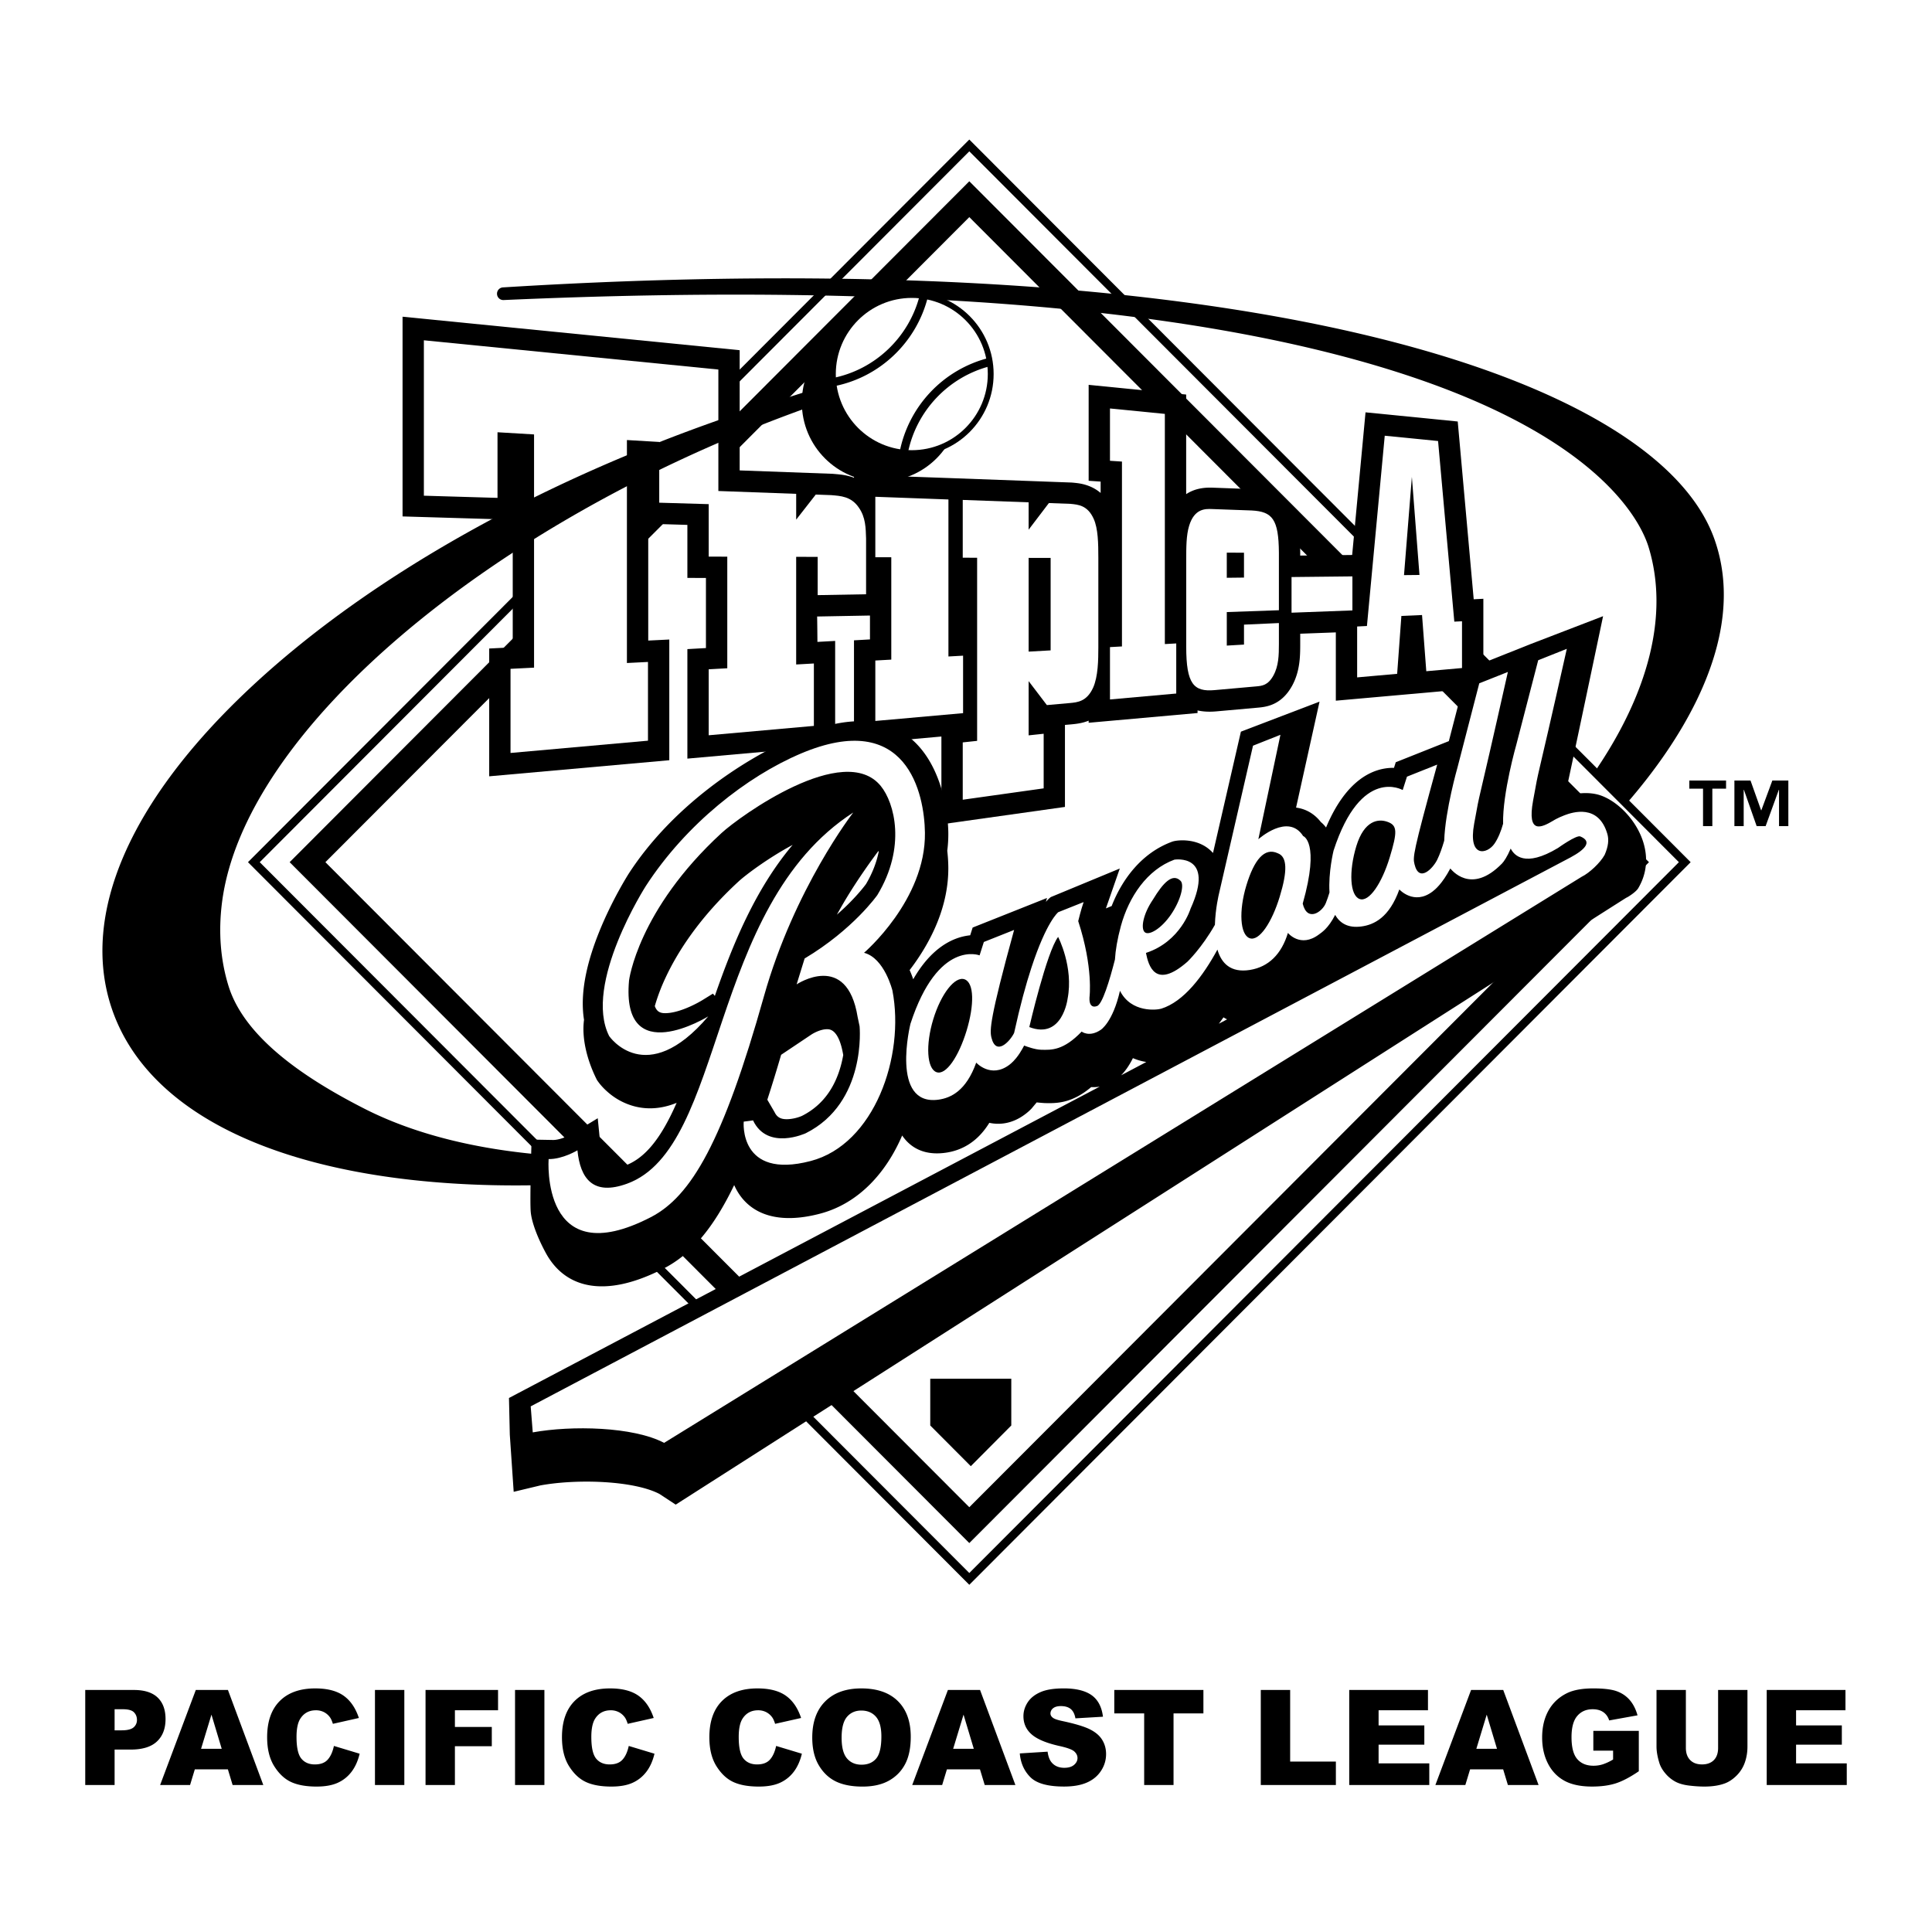
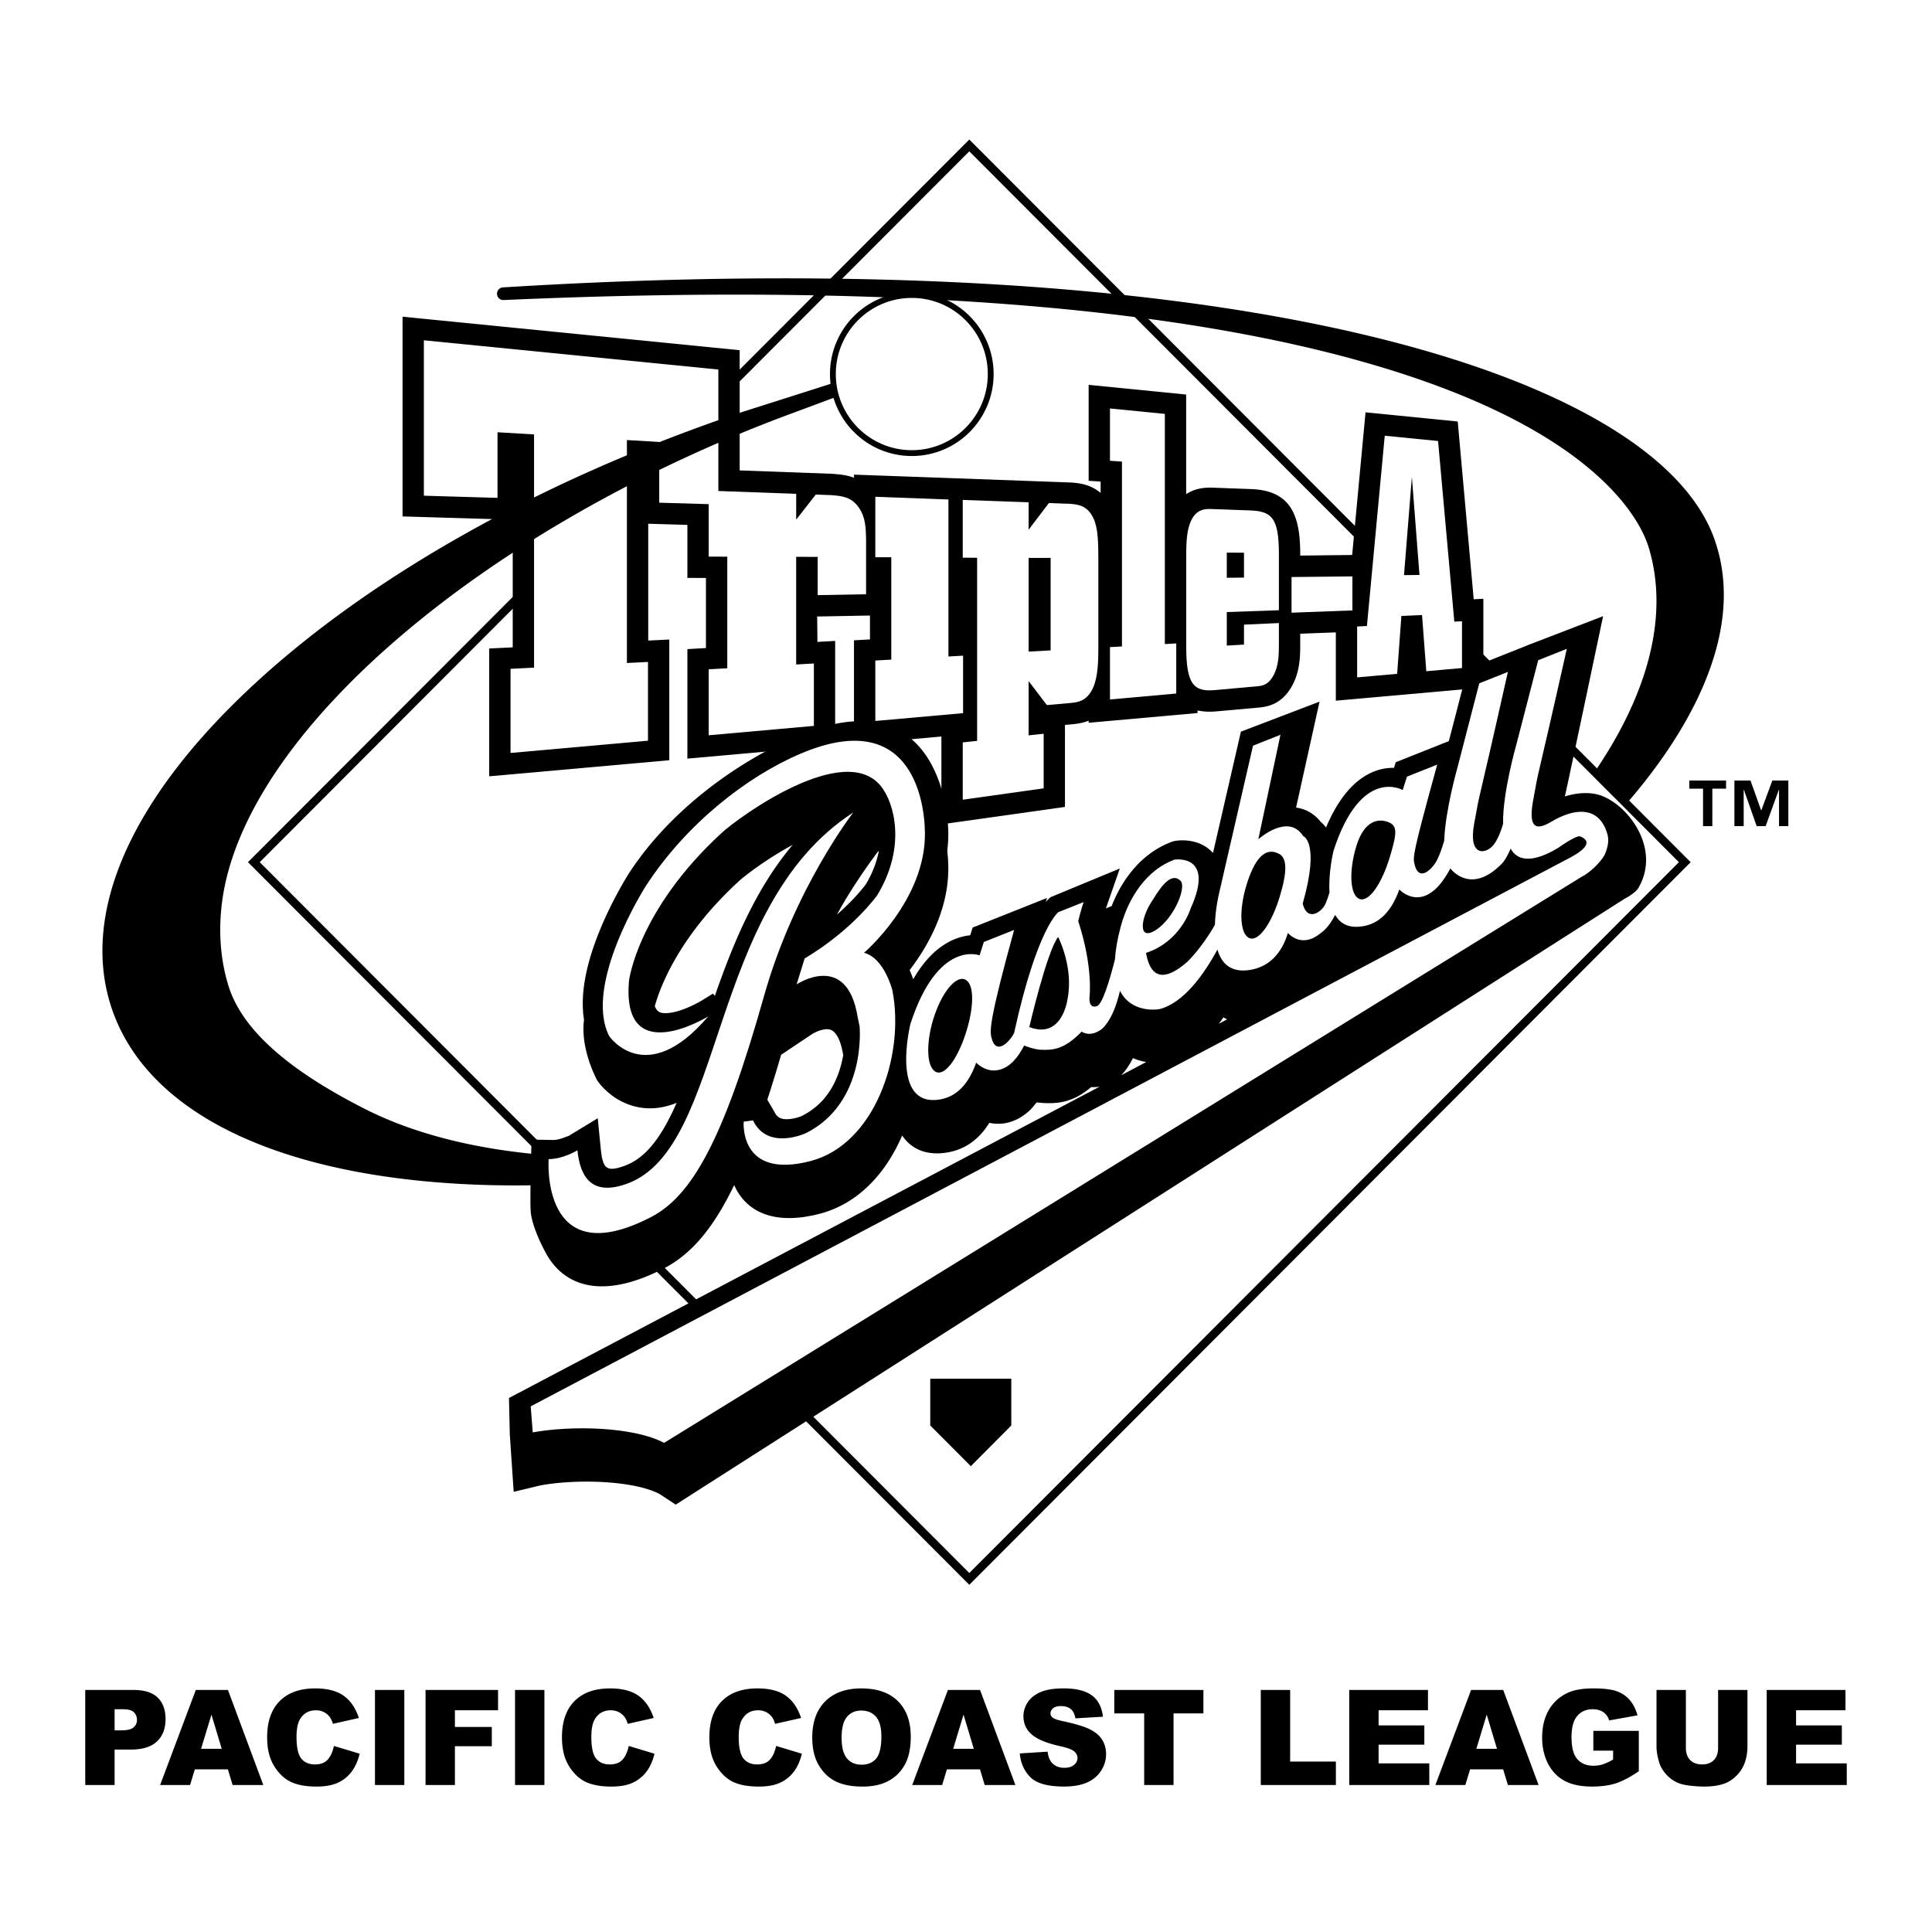
<svg xmlns="http://www.w3.org/2000/svg" width="2500" height="2500" viewBox="0 0 192.756 192.756">
  <g fill-rule="evenodd" clip-rule="evenodd">
-     <path fill="#fff" d="M0 0h192.756v192.756H0V0z" />
    <path d="M172.209 78.683h-1.369v3.739h-.928v-3.739h-1.369v-.811h3.666v.811zm6.213 3.739h-.928v-3.62h-.021l-1.316 3.62h-.895l-1.271-3.62h-.023v3.62h-.926v-4.549h1.607l1.057 2.972h.021l1.1-2.972h1.596v4.549h-.001z" />
    <path fill="#fff" stroke="#000" stroke-width=".831" stroke-miterlimit="2.613" d="M96.708 14.51l-2.294 2.298L25.327 86.02l71.381 71.507L168.09 86.02 96.708 14.51z" />
-     <path d="M96.708 18.086l-.508.51-1.276 1.278L28.898 86.02l67.81 67.931 67.81-67.931-67.81-67.934z" />
-     <path fill="#fff" d="M160.949 86.02l-64.241 64.355L32.465 86.02l64.243-64.359 64.241 64.359z" />
    <path d="M92.811 142.221l4.046 4.06 4.039-4.06v-4.666h-8.085v4.666zM85.204 47.666v-.311l9.603.345 9.039.33.498.019 2.58.095c.256.022.588.054.859.104a4.61 4.61 0 0 1 1.16.37c.309.149.602.336.867.564v-1.134l-1.195-.08v-9.57l9.729.966v9.938c1.025-.681 2.139-.664 2.678-.646l3.963.146c3.777.206 4.715 2.597 4.738 6.322v.306l5.182-.059 1.334-14.232 9.199.914 1.594 17.736.963-.049v8.854l-6.973.627-.248.02-7.498.667v-6.814l-3.553.132v1.022c0 .591-.004 1.247-.096 1.919-.098.72-.299 1.508-.727 2.277-1.051 1.888-2.531 2.082-3.379 2.157l-4.158.372c-.688.062-1.314.036-1.883-.094v.26l-10.865.972V71.9c-.23.093-.455.163-.67.212-.402.095-.766.128-1.051.157l-.643.056v8.182l-12.327 1.735v-8.759l-8.721.779V63.885l1.594-.09v-2.383l-5.271.097c.017.969.025 1.89.029 2.533l1.769-.097V74.37L68.58 75.687V64.762l1.852-.105v-6.995l-1.852-.004v-5.29l-3.905-.116v11.657l2.101-.104v12.042l-17.968 1.605v-12.75l2.347-.118V51.85l-10.992-.326V31.598l33.634 3.342v11.993l6.945.254 2.325.085c.263.023.592.049.867.084.373.05.75.131 1.116.252l.154.058z" />
    <path fill="#fff" d="M128.857 61.129l6.073-.228v-3.395l-6.073.065v3.558zM85.687 50.646c.687.973.687 2.068.722 3.071v5.572l-4.83.088V55.56l-2.145-.005v10.74l1.767-.099v6.227l-10.494.935v-6.582l1.854-.103V55.539l-1.854-.007v-5.233l-4.935-.145v-6.06l-3.224-.191v22.245l2.101-.105v7.855l-13.714 1.225v-8.394l2.348-.118V43.343l-3.646-.217v6.547l-7.347-.217V33.951l29.381 2.918v12.118l7.764.283v2.574l1.955-2.502 1.543.057c.929.081 1.991.119 2.754 1.247zM94.625 49.832l-7.294-.268v6.031l1.593.004v10.212l-1.593.089v6.031l8.756-.779v-5.735l-1.462.081V49.832zM116.217 41.295l-5.475-.542v5.22l1.196.078v18.445l-1.196.066v5.223l6.612-.591v-4.998l-1.137.063V41.295z" />
    <path d="M162.268 80.187l-3.172-3.175c5.334-7.8 7.459-15.619 5.387-22.419-.711-2.325-4.469-10.41-23.047-16.795-20.365-7.002-51.049-9.647-91.19-7.862a.628.628 0 0 1-.658-.597.63.63 0 0 1 .59-.665c34.114-2.116 63.758-.498 85.725 4.674 19.627 4.619 32.107 11.88 35.145 20.442 1.691 4.774 1.09 10.198-1.793 16.122-1.655 3.39-4.005 6.838-6.987 10.275z" />
-     <path d="M95.746 40.155c0-4.356-3.526-7.887-7.875-7.887-4.348 0-7.873 3.531-7.873 7.887s3.524 7.887 7.873 7.887 7.875-3.531 7.875-7.887z" />
    <path d="M54.501 115.242l2.862 2.869c-5.628.297-11.013.178-16.046-.365-16.364-1.773-27.088-7.883-30.191-17.201-3.103-9.321 1.815-20.659 13.847-31.923 11.906-11.147 29.395-20.94 49.255-27.576l11.546-3.673a.638.638 0 0 1 .793.396c.032.097.04.193.029.286a.625.625 0 0 1-.403.511l-7.108 2.645c-30.37 11.213-54.79 31.703-56.941 48.874-.359 2.868-.159 5.646.651 8.274 1.599 5.193 7.673 9.254 13.548 12.248 4.979 2.538 11.173 4.079 18.158 4.635z" />
    <path d="M79.081 84.295c-2.538 1.366-4.721 3.03-5.377 3.633-3.986 3.669-6.15 7.139-7.312 9.638a18.94 18.94 0 0 0-1.062 2.811c.233.645.642.754 1.333.693 1.44-.125 3.148-1.121 3.425-1.293l1.041-.643.191.227c1.772-5.085 4.002-10.606 7.761-15.066zm8.563.603c-.522.692-2.267 3.051-3.752 5.655l-.397.704c.5-.436.937-.85 1.308-1.226 1.066-1.08 1.602-1.833 1.602-1.833.669-1.132 1.058-2.212 1.261-3.206l-.022-.094zm-11.088 24.821l.725 1.242c.272.57.703.73 1.355.699a4.168 4.168 0 0 0 1.359-.32c2.32-1.162 3.394-3.16 3.906-5.049.096-.354.17-.701.229-1.029-.432-2.549-1.324-2.574-1.595-2.576-.721-.014-1.495.475-1.57.523l-3.032 2.029a156.492 156.492 0 0 1-1.377 4.481zm45.87-8.018a4.134 4.134 0 0 1-.359-.199c-.152.213-.305.426-.463.635l.822-.436zm-10.571 5.582l2.512-1.328a5.581 5.581 0 0 1-1.336-.385c-.406.817-.828 1.36-1.176 1.713zm51.59-18.661c-.225.373-1.023.883-1.191.947-.17.067-94.838 60.548-94.838 60.548l-1.616-1.062c-2.517-1.324-8.148-1.535-11.877-.857l-2.672.641-.387-5.699-.083-3.662 58.943-31.068c-.293.053-.58.064-.855.049-1.92 1.623-3.453 1.629-4.643 1.596l-.277-.02-.52-.047-.502.604a5.006 5.006 0 0 1-.656.58c-1.252.943-2.525 1.08-3.566.852-1.236 2.008-2.878 2.791-4.415 2.992-2.147.285-3.488-.557-4.281-1.727-1.568 3.654-4.298 6.783-8.223 7.807-4.093 1.068-6.766.066-8.127-2.088a5.956 5.956 0 0 1-.409-.773c-2.101 4.357-4.307 6.916-7.019 8.316-6.042 3.121-9.929 1.867-11.78-1.551-.76-1.402-1.393-2.971-1.498-4.074-.108-1.135.083-7.229.083-7.229l2.147.039c.351.004.8-.115 1.229-.291.102-.043.201-.076.298-.1l2.927-1.777.298 3.012c.204 2.041.57 2.393 2.415 1.719 1.775-.65 3.222-2.281 4.585-5.037.197-.398.388-.811.574-1.232-1.49.609-2.889.678-4.152.363a6.561 6.561 0 0 1-2.737-1.453 6.548 6.548 0 0 1-.693-.699 6.408 6.408 0 0 1-.367-.486c-.93-1.834-1.549-4.082-1.292-6.004-.478-2.975.505-6.271 1.493-8.733 1.315-3.28 2.981-5.877 2.981-5.877 4.231-6.514 11.126-11.292 16.823-13.709 12.974-5.502 14.996 5.849 15.048 9.626.008.62-.029 1.23-.105 1.825.069.589.098 1.127.105 1.585.052 3.937-1.718 7.33-3.357 9.638-.169.238-.335.463-.501.679.156.354.274.666.357.916 1.836-3.192 3.996-4.213 5.683-4.386l.247-.773 7.418-2.95-.111.39c.209-.246.379-.396.49-.48l6.883-2.849-1.385 3.978.574-.235c1.068-2.734 3.039-5.321 6.025-6.417.316-.118.904-.164 1.402-.125.52.038 1.367.183 2.137.75.203.151.385.318.547.498l2.783-12.103 7.846-2.998-2.342 10.574c.861.111 1.754.521 2.477 1.446.186.149.357.329.514.541 1.988-4.742 4.672-5.986 6.779-5.954l.176-.558 5.297-2.107 1.857-7.175 6.271-2.498 7.26-2.793s-3.434 16.354-3.814 17.986c.664-.212 1.867-.484 3.076-.238 2.868.573 6.696 5.261 4.243 9.397z" />
    <path d="M109.119 51.768c.438.968.463 2.458.463 3.909v8.868c0 1.323-.025 2.943-.518 4.059-.633 1.387-1.547 1.468-2.359 1.542l-2.258.201-1.82-2.391v5.41l1.5-.159v5.448l-8.074 1.134v-5.72l1.435-.153V55.647l-1.435-.004v-5.765l6.574.239v2.729l2.021-2.656 2.139.079c.787.071 1.731.149 2.332 1.499zm-4.297 3.896l-2.195-.004v9.351l2.195-.122v-9.225zM127.596 55.134v5.749l-5.199.183v3.345l1.717-.101v-1.99l3.482-.158v2.089c0 1.099-.021 2.201-.555 3.157-.537.968-1.121 1.021-1.711 1.074l-4.158.371c-2.076.185-2.822-.607-2.822-4.321v-8.719c0-1.171 0-2.422.291-3.356.529-1.735 1.621-1.695 2.301-1.669l3.949.143c2.045.111 2.683.869 2.705 4.203zm-3.483.012l-1.717-.01v2.509l1.717-.02v-2.479zM145.865 61.984v4.666l-3.564.318-.424-5.606-2.061.09-.422 5.775-3.992.356v-5.078l.977-.049 1.777-18.984 5.32.528 1.621 18.021.768-.037zm-4.244-4.62l-.758-9.785-.785 9.801 1.543-.016zM106.512 99.652c.621-3.166-.943-6.175-.943-6.175-1.139 1.489-2.875 8.994-2.875 8.994 3.312 1.275 3.818-2.819 3.818-2.819zm28.81-15.237c-.775 2.557-.633 4.92.318 5.275.955.355 2.232-1.584 3.01-4.141.779-2.558.764-3.191-.193-3.545-.951-.356-2.355-.143-3.135 2.411zM93.11 101.697c-.777 2.557-.635 4.916.318 5.271.955.355 2.23-1.582 3.009-4.139.775-2.557.762-4.766-.193-5.119-.952-.356-2.357 1.431-3.134 3.987zm31.242-13.366c-.775 2.554-.633 4.917.32 5.272.955.356 2.23-1.583 3.006-4.139.779-2.557.764-3.979-.189-4.332-1.329-.62-2.358.642-3.137 3.199zm-9.323 1.422c-.975 1.427-1.234 2.864-.824 3.247.408.385 1.656-.335 2.629-1.761.971-1.425 1.357-2.979.947-3.362-.789-.788-1.722.169-2.752 1.876zm3.754.905s-.975 3.28-4.451 4.415c.25 1.255.91 3.705 4.139.877 0 0 1.414-1.348 2.74-3.68.047-1.638.404-3.091.404-3.091l3.398-14.781 2.736-1.087-2.203 10.421s2.965-2.672 4.471-.317c0 0 1.705.576-.045 6.741.457 1.88 1.949.827 2.299-.042.135-.332.26-.693.373-1.072-.127-2.019.406-4.178.406-4.178 2.752-8.458 6.898-6.041 6.898-6.041l.426-1.335 3.016-1.203c-2.453 8.924-2.439 9.224-2.26 9.955.457 1.878 1.852.373 2.26-.462.256-.52.49-1.189.699-1.901.104-3.048 1.328-7.315 1.328-7.315l2.17-8.386 2.855-1.135c-3.359 14.987-2.635 11.135-3.365 15.143-.629 3.438 1.289 3.059 2.025 1.993.373-.542.656-1.251.863-1.99-.07-3.054 1.33-7.932 1.33-7.932l2.172-8.383 2.855-1.138c-3.363 14.988-2.635 11.138-3.365 15.144-.627 3.437.867 2.676 2.023 1.993 0 0 .352-.24 1.123-.537.771-.294 3.383-1.16 4.264 1.872.162.562.105 1.225-.268 2.079-.438.803-1.547 1.829-2.285 2.185l-91.555 56.485c-3.082-1.623-9.231-1.75-13.106-1.045l-.205-2.596L156.699 85.54c1.473-.794 2.184-1.585.969-2.089-.395-.164-2.229 1.154-2.229 1.154-3.314 1.989-4.377.715-4.717.056-.355.836-.686 1.305-.863 1.488-3.123 3.206-5.082.569-5.16.499-.816 1.538-1.52 2.109-1.785 2.308-1.848 1.392-3.301-.216-3.301-.216-1.004 2.805-2.525 3.526-3.789 3.694-1.336.179-2.145-.33-2.613-1.156-.701 1.373-1.363 1.757-1.617 1.951-1.85 1.391-3.098-.152-3.098-.152-.639 2.118-1.93 3.395-3.789 3.694-1.93.309-2.852-.677-3.244-2.029-1.443 2.65-3.355 5.193-5.602 5.894-.414.131-2.998.443-4.121-1.785-.721 3.162-1.918 3.896-1.918 3.896-1.145.779-1.904.174-1.904.174-1.818 1.891-2.998 1.842-4.064 1.812-.58-.016-1.393-.309-1.674-.418l-.188.342-.266.436c-.461.699-.846 1.006-1.025 1.145-1.848 1.389-3.303-.219-3.303-.219-1.004 2.807-2.525 3.527-3.786 3.697-4.805.635-2.777-7.57-2.777-7.57 2.753-8.459 6.899-6.83 6.899-6.83l.424-1.335 3.02-1.202c-2.451 8.924-2.439 10.01-2.262 10.743.459 1.879 1.852.373 2.262-.463.598-2.732 1.184-4.865 1.727-6.518 1.518-4.636 2.676-5.532 2.676-5.532l2.533-1.01c-.264.753-.539 1.901-.539 1.901 1.52 4.651 1.125 7.596 1.125 7.596-.07 1.229.713.887.713.887.549-.074 1.311-2.635 1.826-4.652.055-.932.238-2.035.592-3.342.797-2.909 2.605-5.617 5.338-6.622-.001-.002 4.124-.649 1.614 4.891zm-33.654-9.593S79.25 88.63 76.219 99.4c-4.072 14.48-7.241 19.951-11.29 22.039-11.023 5.693-10.194-5.797-10.194-5.797 1.408.018 2.876-.875 2.876-.875.282 2.818 1.55 4.572 4.962 3.326 9.884-3.613 7.971-27.606 22.556-37.028zm-14.467 20.339c-6.217 7.305-9.883 1.969-9.883 1.969-2.624-5.178 3.662-14.986 3.662-14.986 4.02-6.188 10.087-10.924 15.443-13.198 10.637-4.512 12.346 4.027 12.397 7.891.091 6.716-6.076 11.98-6.076 11.98 2.045.528 2.833 3.77 2.833 3.77 1.268 6.568-1.815 15.354-8.163 17.006-7.192 1.875-6.675-3.93-6.675-3.93l.931-.125c1.45 3.055 5.266 1.279 5.266 1.279 6.104-3.062 5.365-10.668 5.365-10.668l-.193-.914c-1.064-6.63-6.089-3.266-6.089-3.266l.798-2.583c4.86-2.902 7.257-6.333 7.257-6.333 2.891-4.779 1.72-9.183.339-10.879-3.656-4.489-14.062 3.016-15.886 4.695-8.362 7.693-9.228 14.708-9.228 14.708-.81 8.963 7.902 3.584 7.902 3.584z" fill="#fff" />
    <path d="M8.504 168.609h4.85c1.055 0 1.847.252 2.373.754.526.504.789 1.221.789 2.148 0 .955-.287 1.701-.86 2.238-.573.539-1.448.807-2.625.807h-1.597v3.533h-2.93v-9.48zm2.93 4.026h.711c.559 0 .952-.098 1.179-.291a.95.95 0 0 0 .34-.75c0-.297-.098-.549-.295-.754-.196-.205-.566-.309-1.108-.309h-.827v2.104zM22.737 176.531h-3.301l-.473 1.559h-2.987l3.559-9.48h3.207l3.527 9.48h-3.062l-.47-1.559zm-.616-2.052l-1.024-3.41-1.037 3.41h2.061zM33.315 174.193l2.567.775c-.172.723-.445 1.328-.816 1.811-.371.484-.832.85-1.382 1.096s-1.25.371-2.1.371c-1.031 0-1.874-.15-2.528-.449-.653-.299-1.218-.824-1.692-1.578s-.711-1.717-.711-2.893c0-1.566.418-2.77 1.254-3.611s2.019-1.262 3.549-1.262c1.197 0 2.138.242 2.823.725.685.484 1.193 1.225 1.527 2.225l-2.593.584c-.092-.293-.188-.506-.287-.643a1.685 1.685 0 0 0-.604-.525 1.746 1.746 0 0 0-.801-.184c-.667 0-1.18.268-1.534.801-.269.395-.403 1.016-.403 1.861 0 1.049.159 1.768.48 2.158.32.389.771.582 1.351.582.562 0 .987-.156 1.275-.473.286-.314.495-.771.625-1.371zM37.41 168.609h2.93v9.481h-2.93v-9.481zM42.456 168.609h7.234v2.026h-4.304v1.662h3.681v1.922h-3.681v3.871h-2.93v-9.481zM51.385 168.609h2.93v9.481h-2.93v-9.481zM62.731 174.193l2.567.775c-.172.723-.444 1.328-.815 1.811-.372.484-.833.85-1.383 1.096s-1.25.371-2.1.371c-1.032 0-1.875-.15-2.528-.449s-1.218-.824-1.693-1.578c-.475-.754-.711-1.717-.711-2.893 0-1.566.418-2.77 1.254-3.611.836-.842 2.02-1.262 3.549-1.262 1.197 0 2.137.242 2.823.725.685.484 1.193 1.225 1.526 2.225l-2.593.584c-.091-.293-.187-.506-.286-.643a1.696 1.696 0 0 0-.605-.525 1.745 1.745 0 0 0-.8-.184c-.668 0-1.18.268-1.535.801-.269.395-.404 1.016-.404 1.861 0 1.049.16 1.768.48 2.158.32.389.771.582 1.351.582.562 0 .988-.156 1.276-.473.288-.314.497-.771.627-1.371zM77.436 174.193l2.567.775c-.172.723-.445 1.328-.816 1.811-.371.484-.832.85-1.382 1.096s-1.25.371-2.1.371c-1.032 0-1.874-.15-2.528-.449-.654-.299-1.218-.824-1.693-1.578-.474-.754-.711-1.717-.711-2.893 0-1.566.418-2.77 1.254-3.611s2.02-1.262 3.549-1.262c1.197 0 2.138.242 2.823.725.685.484 1.194 1.225 1.527 2.225l-2.593.584c-.091-.293-.187-.506-.287-.643a1.696 1.696 0 0 0-.605-.525 1.742 1.742 0 0 0-.8-.184c-.668 0-1.18.268-1.535.801-.269.395-.404 1.016-.404 1.861 0 1.049.16 1.768.481 2.158.32.389.771.582 1.351.582.562 0 .987-.156 1.275-.473.288-.314.497-.771.627-1.371zM81.039 173.355c0-1.545.431-2.75 1.294-3.609.862-.863 2.063-1.293 3.604-1.293 1.578 0 2.794.424 3.648 1.27.854.846 1.281 2.031 1.281 3.555 0 1.107-.187 2.016-.56 2.723-.373.709-.912 1.26-1.617 1.654s-1.583.592-2.636.592c-1.07 0-1.955-.172-2.656-.51-.701-.342-1.269-.879-1.704-1.615-.437-.737-.654-1.659-.654-2.767zm2.929.014c0 .959.178 1.648.534 2.066.355.418.84.629 1.453.629.629 0 1.117-.205 1.462-.615.346-.412.518-1.146.518-2.209 0-.895-.181-1.549-.541-1.961-.36-.412-.849-.617-1.465-.617-.591 0-1.066.209-1.424.627-.357.42-.537 1.113-.537 2.08zM97.773 176.531h-3.3L94 178.09h-2.987l3.56-9.48h3.208l3.525 9.48h-3.061l-.472-1.559zm-.617-2.052l-1.023-3.41-1.036 3.41h2.059zM101.746 174.939l2.773-.174c.061.453.184.797.371 1.035.303.383.734.574 1.299.574.42 0 .744-.098.971-.293s.342-.422.342-.68c0-.246-.107-.465-.32-.658-.215-.193-.713-.375-1.498-.547-1.285-.289-2.199-.67-2.748-1.148-.551-.479-.828-1.086-.828-1.826 0-.486.143-.945.424-1.379.283-.432.707-.771 1.275-1.018.566-.25 1.342-.373 2.33-.373 1.211 0 2.135.227 2.771.676.635.451 1.014 1.168 1.135 2.15l-2.748.162c-.076-.428-.23-.736-.469-.932-.236-.193-.564-.291-.982-.291-.344 0-.604.074-.777.217a.663.663 0 0 0-.262.525c0 .15.072.287.221.406.141.125.471.24.988.348 1.281.275 2.197.553 2.752.836s.957.631 1.209 1.051c.252.416.379.885.379 1.4 0 .607-.168 1.168-.506 1.68-.336.514-.807.902-1.41 1.166-.605.266-1.365.398-2.285.398-1.613 0-2.73-.311-3.352-.934s-.973-1.412-1.055-2.371zM111.172 168.609h8.892v2.338h-2.98v7.143h-2.93v-7.143h-2.982v-2.338zM125.789 168.609h2.93v7.143h4.562v2.338h-7.492v-9.481zM134.613 168.609h7.856v2.026h-4.926v1.508h4.562v1.921h-4.562v1.87h5.057v2.156h-7.987v-9.481zM149.971 176.531h-3.301l-.473 1.559h-2.988l3.561-9.48h3.207l3.527 9.48h-3.062l-.471-1.559zm-.616-2.052l-1.025-3.41-1.035 3.41h2.06zM158.967 174.662v-1.975h4.537v4.031c-.865.59-1.631.992-2.297 1.207-.664.213-1.453.32-2.367.32-1.123 0-2.041-.191-2.748-.574-.709-.385-1.258-.955-1.648-1.713-.389-.758-.584-1.627-.584-2.609 0-1.033.213-1.932.639-2.697.428-.764 1.053-1.344 1.873-1.74.643-.307 1.506-.459 2.592-.459 1.047 0 1.828.096 2.348.285s.949.484 1.293.883c.342.4.6.906.771 1.518l-2.826.51c-.117-.361-.314-.639-.592-.83s-.631-.287-1.062-.287c-.641 0-1.152.223-1.533.67-.381.443-.572 1.148-.572 2.113 0 1.023.191 1.756.578 2.195.385.439.922.658 1.613.658.326 0 .639-.047.936-.143a5.12 5.12 0 0 0 1.021-.48v-.883h-1.972zM171.414 168.609h2.93v5.645c0 .561-.086 1.09-.26 1.586a3.438 3.438 0 0 1-.82 1.305c-.373.371-.764.633-1.174.785-.568.211-1.25.316-2.045.316-.463 0-.965-.033-1.51-.098s-1-.191-1.365-.383a3.428 3.428 0 0 1-1.006-.818c-.303-.354-.51-.717-.621-1.092-.182-.602-.273-1.137-.273-1.602v-5.645h2.93v5.781c0 .518.143.92.428 1.211s.68.436 1.184.436c.5 0 .893-.143 1.178-.428.283-.287.426-.693.426-1.219v-5.78h-.002zM176.266 168.609h7.857v2.026h-4.928v1.508h4.565v1.921h-4.565v1.87h5.057v2.156h-7.986v-9.481z" />
    <path d="M98.844 37.319c0-4.355-3.525-7.887-7.874-7.887-4.348 0-7.873 3.531-7.873 7.887 0 4.357 3.525 7.888 7.873 7.888 4.349 0 7.874-3.531 7.874-7.888z" fill="#fff" stroke="#000" stroke-width=".582" stroke-miterlimit="2.613" />
-     <path d="M89.755 45.103c.271.042.546.07.825.083.846-4.231 4.079-7.599 8.224-8.656a7.493 7.493 0 0 0-.127-.825 12.072 12.072 0 0 0-8.922 9.398zM92.58 29.598a7.7 7.7 0 0 0-.823-.126c-1.055 4.151-4.417 7.389-8.64 8.237.014.279.042.555.083.827 4.6-.891 8.263-4.414 9.38-8.938z" />
  </g>
</svg>